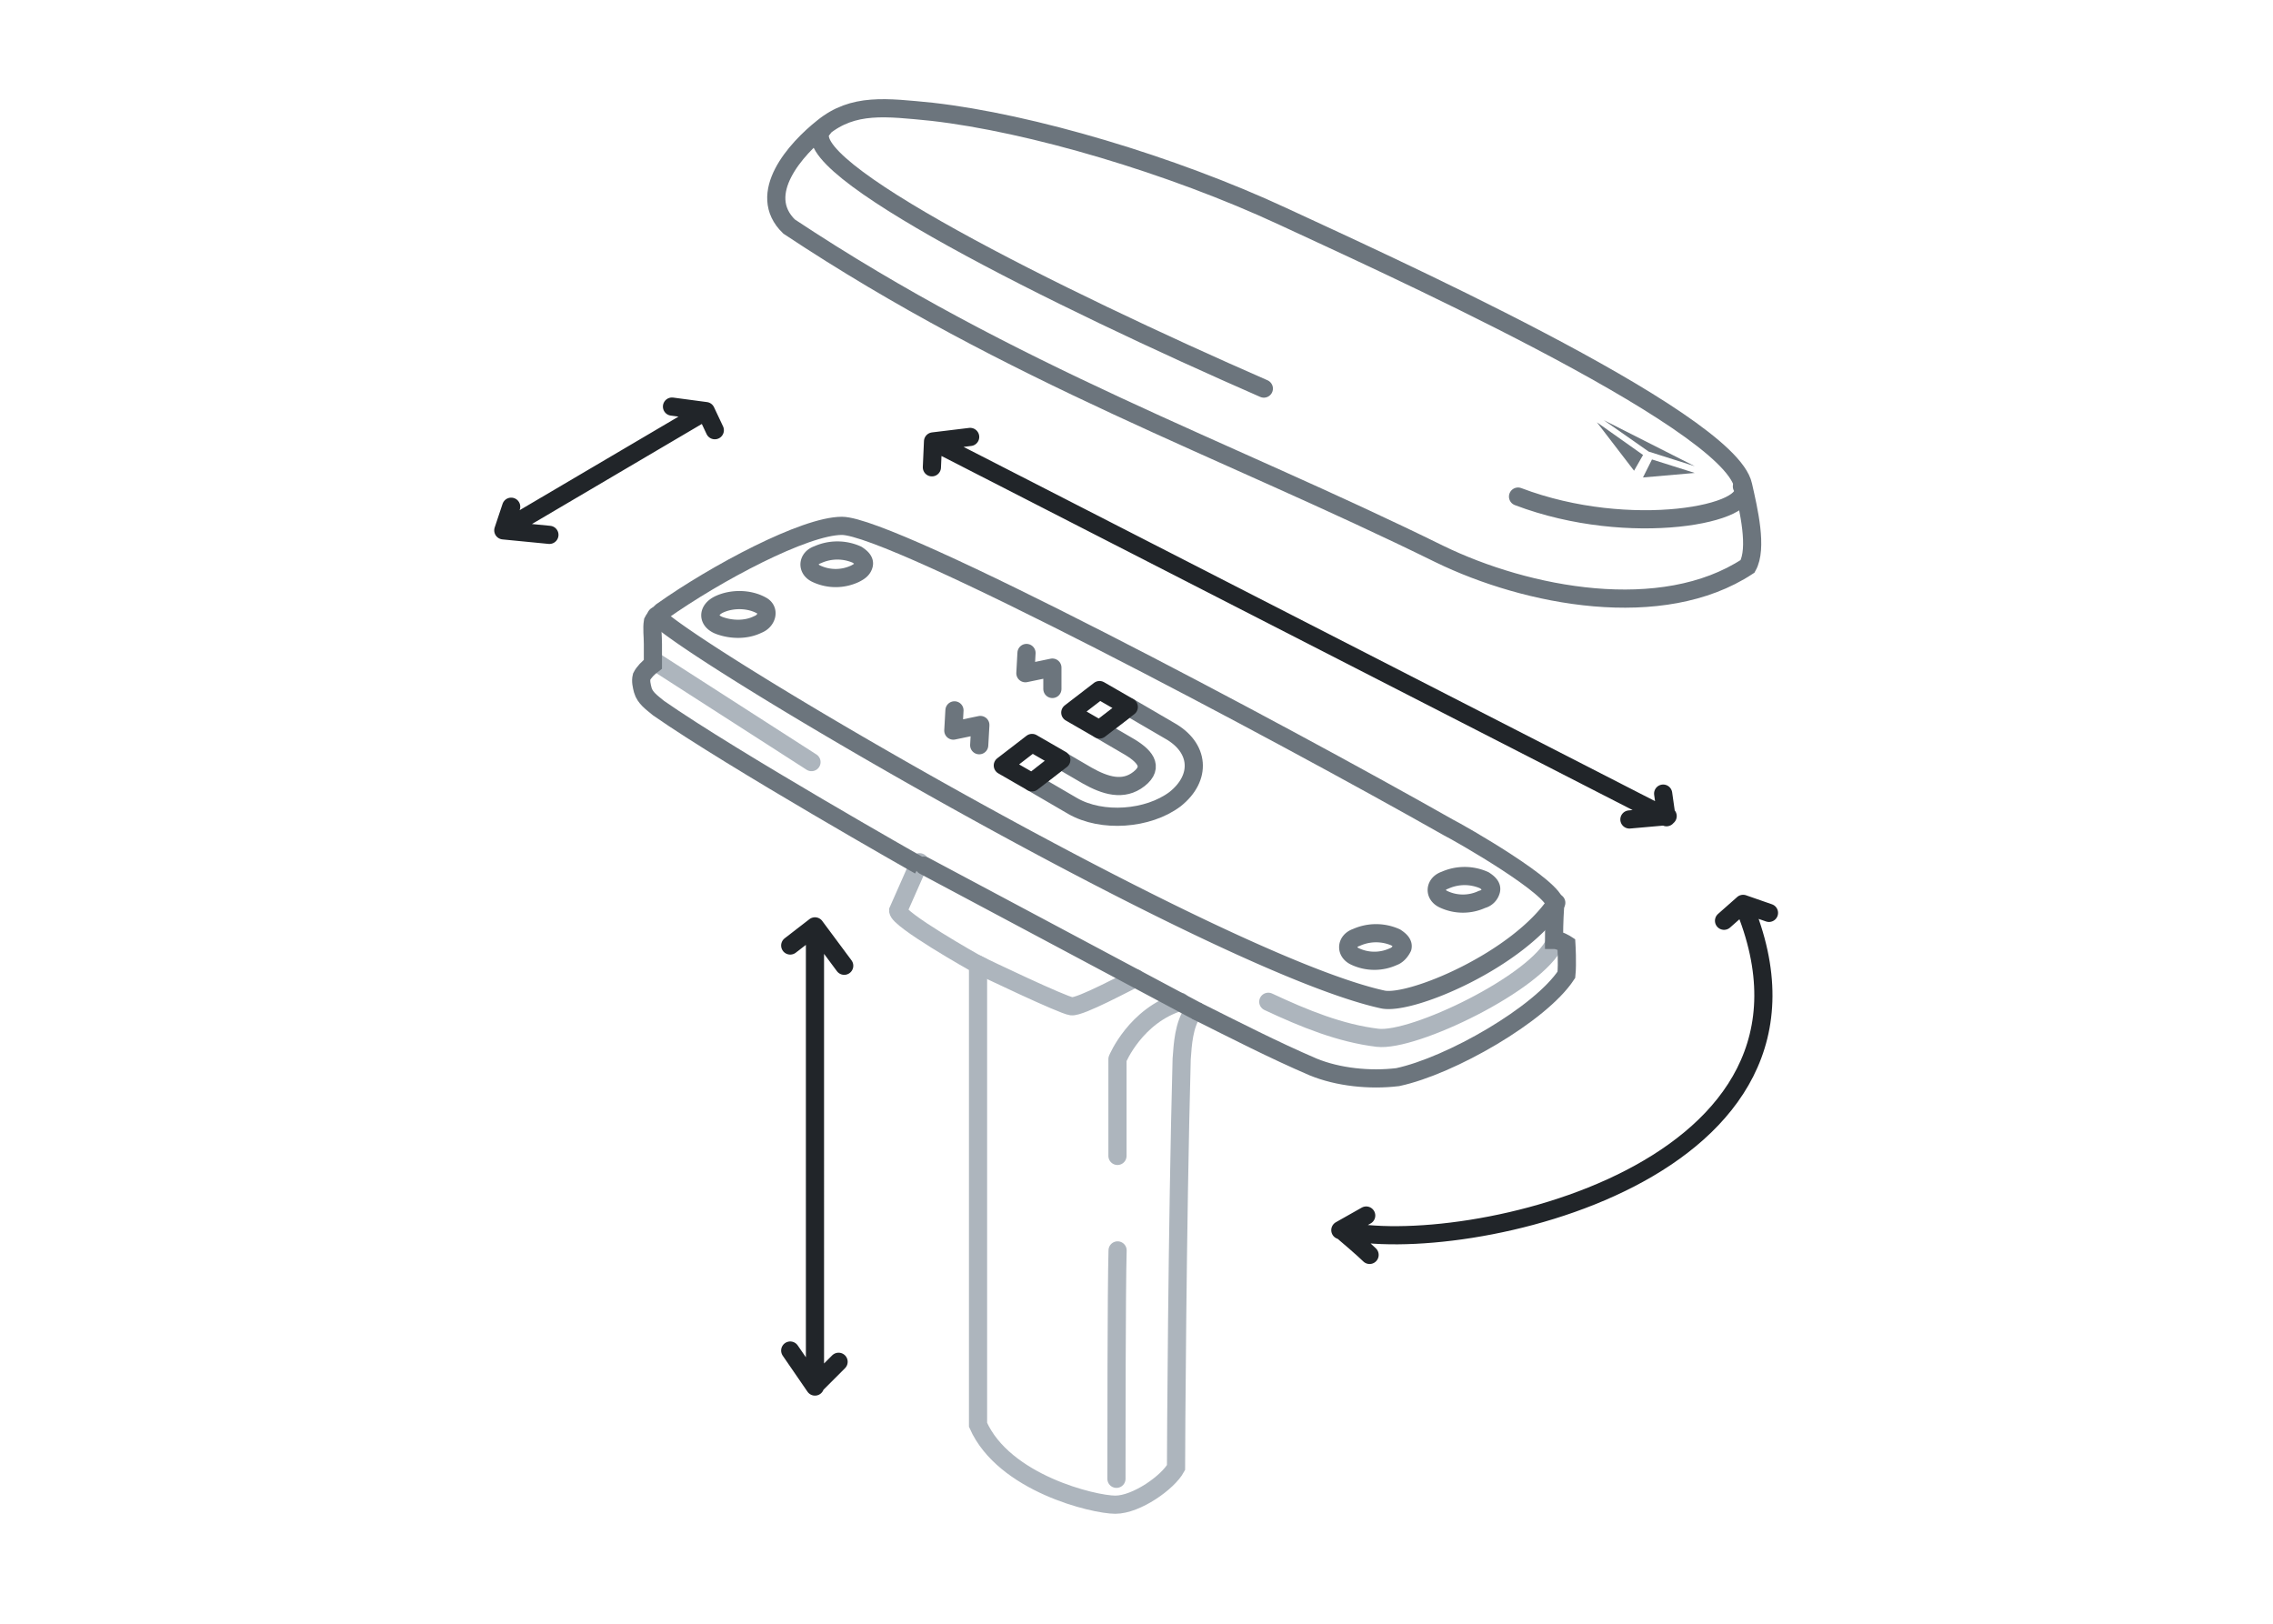
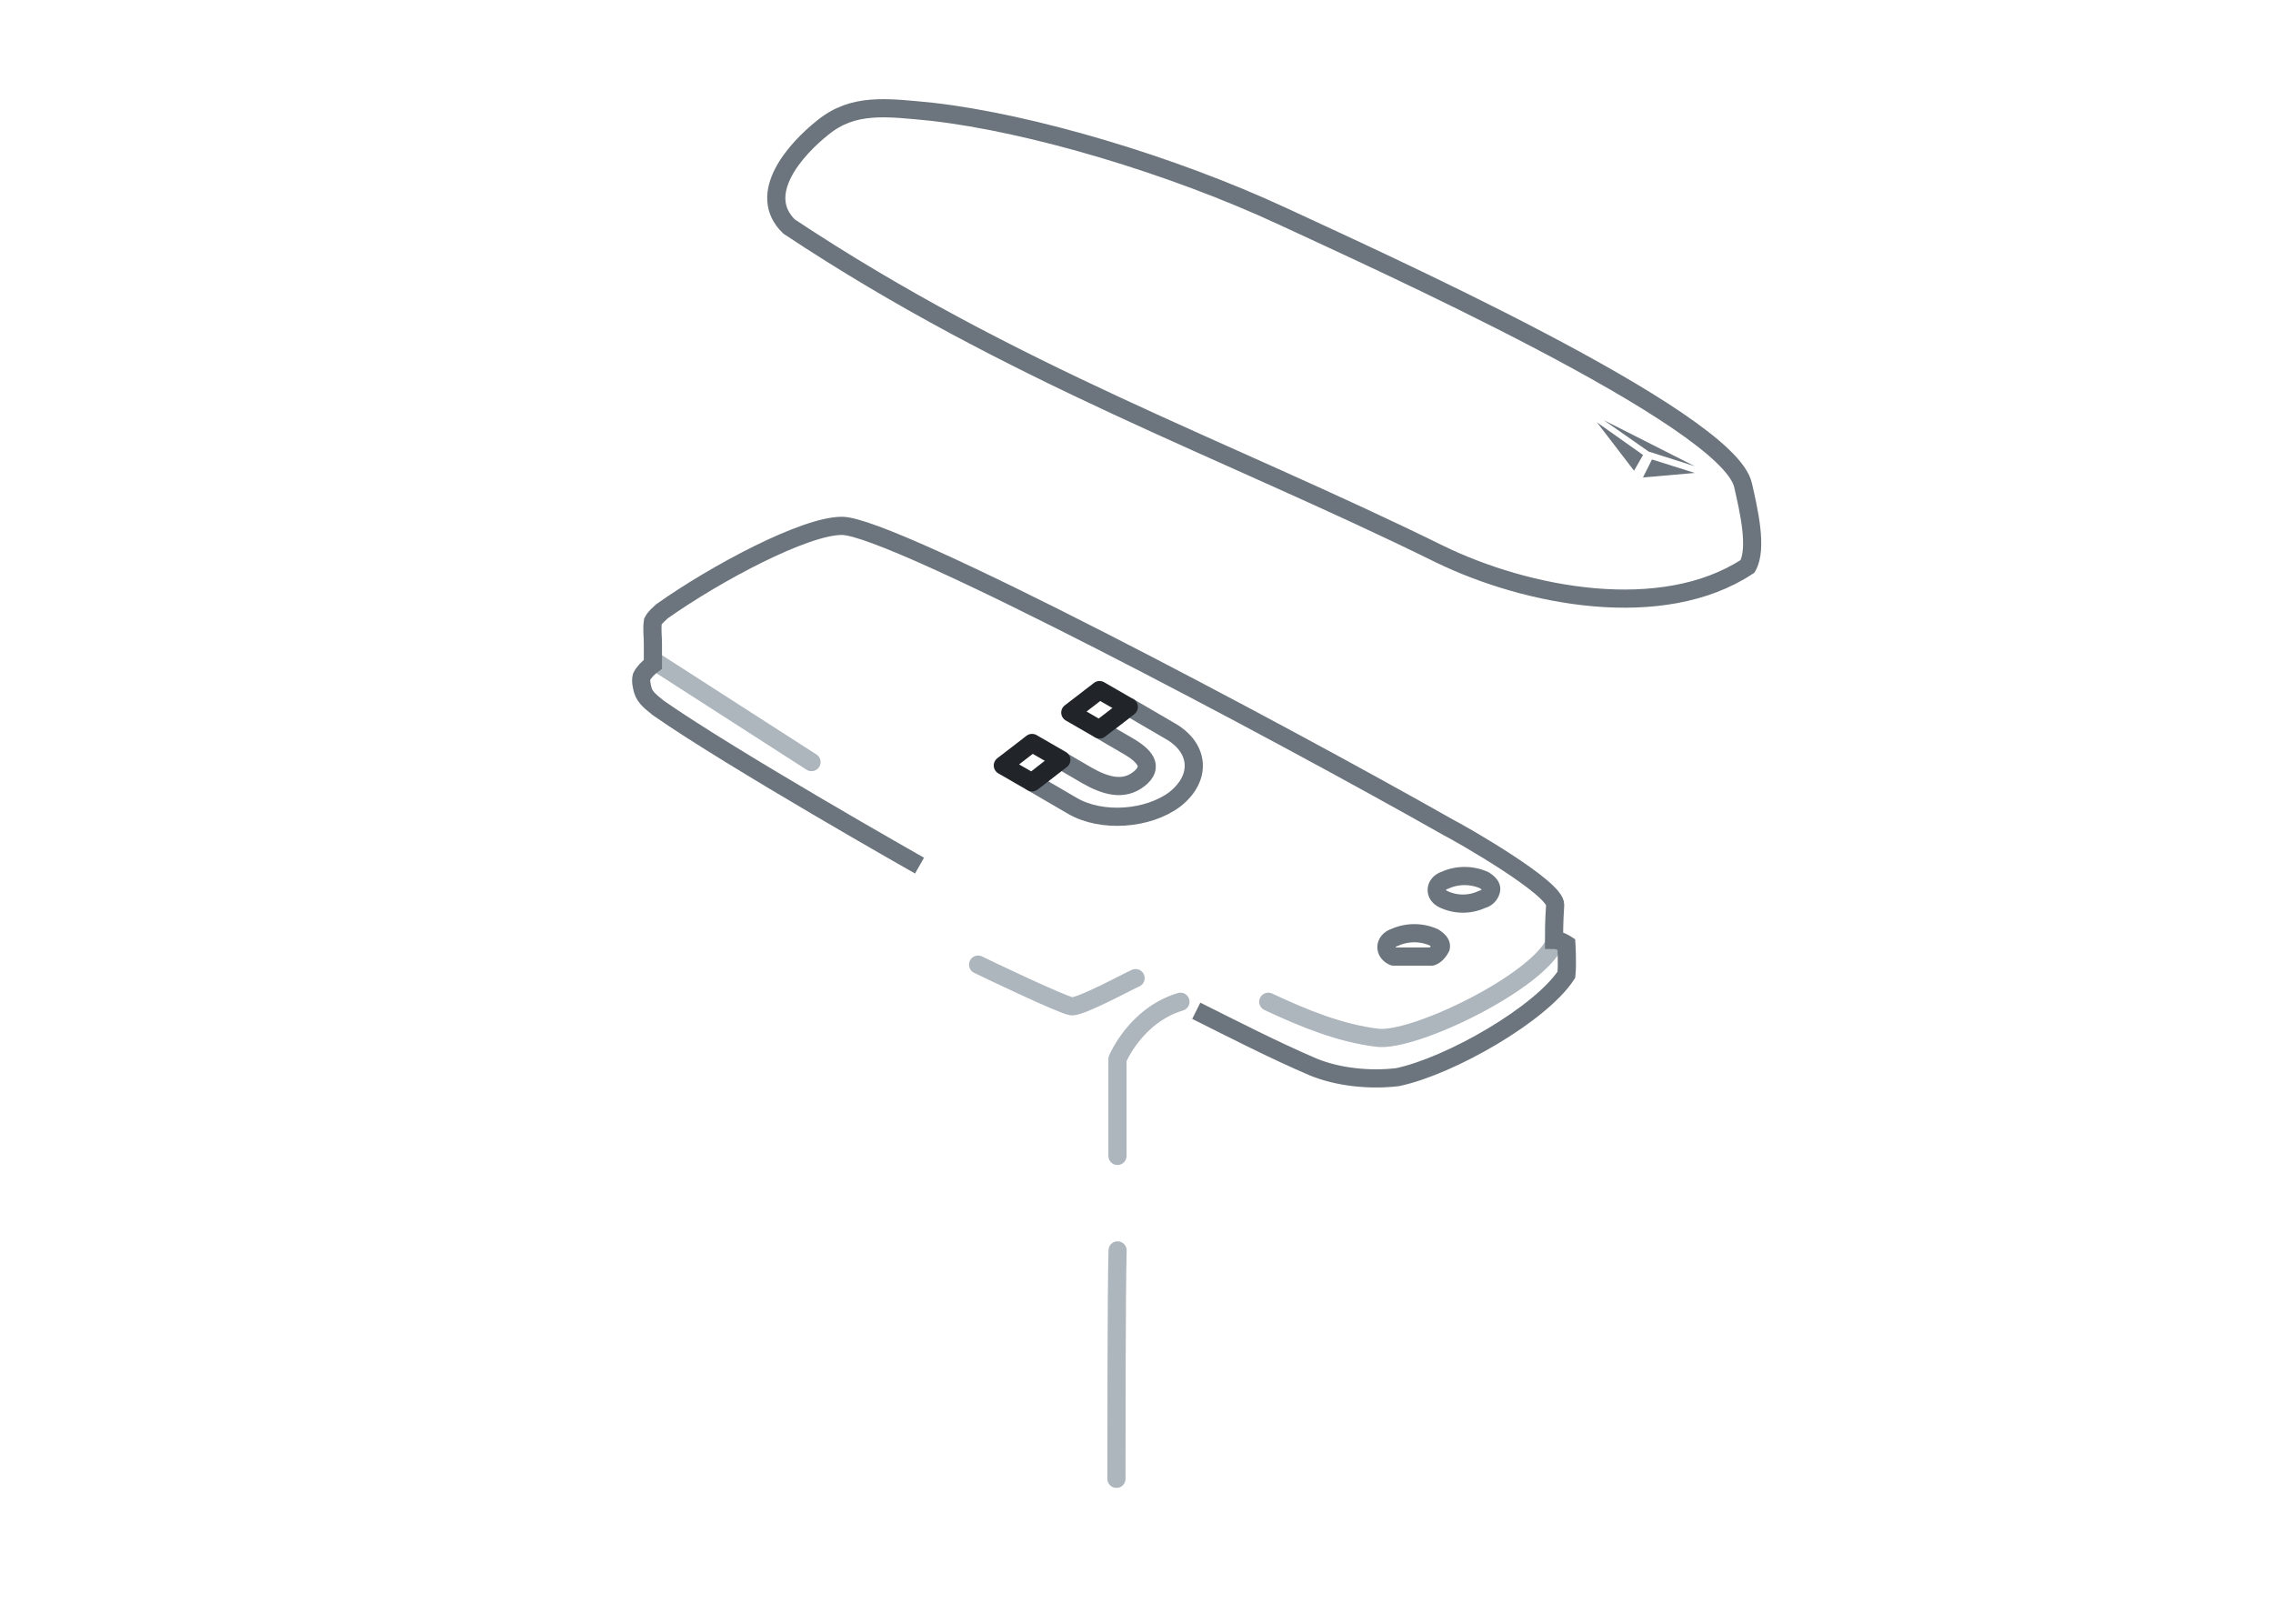
<svg xmlns="http://www.w3.org/2000/svg" width="140" height="100" fill="none" viewBox="0 0 140 100">
  <path stroke="#ADB5BD" stroke-linecap="round" stroke-miterlimit="10" stroke-width="1.119" d="m40.281 40.7 9.701 6.235M78.117 61.695c2.218 1.04 4.435 1.94 6.721 2.217 2.218.277 9.84-3.395 10.948-5.89" />
  <path stroke="#ADB5BD" stroke-linecap="round" stroke-linejoin="round" stroke-width="1.119" d="M68.835 77.008c-.07 2.425-.07 11.987-.07 14.066M72.708 61.694c-2.771.832-3.88 3.534-3.88 3.534v5.96M69.943 60.24c-.485.208-3.395 1.801-3.95 1.732-.554-.07-5.335-2.356-5.75-2.564" />
-   <path stroke="#ADB5BD" stroke-linecap="round" stroke-miterlimit="10" stroke-width="1.119" d="m56.637 53.102-1.317 2.98c0 .554 4.643 3.187 4.92 3.326v28.34c1.594 3.603 7.137 4.92 8.453 4.92 1.317 0 3.257-1.386 3.742-2.287 0-1.04.07-14.897.347-25.153.069-.97.138-2.078.693-2.91" />
-   <path stroke="#6C757D" stroke-linecap="round" stroke-linejoin="round" stroke-width="1.119" d="M52.65 35.34a2.8 2.8 0 0 1-2.356 0c-.624-.277-.554-.97.07-1.178a2.959 2.959 0 0 1 2.424 0c.208.139.485.347.416.624-.07.277-.277.416-.554.554ZM46.678 38.457c-.693.346-1.594.346-2.356.07-.763-.278-.763-.97 0-1.317.762-.347 1.801-.347 2.563.07.555.276.347.97-.207 1.177ZM40.422 37.929c2.84 2.771 34.853 21.48 44.762 23.628 1.732.346 8.315-2.425 10.67-5.96M56.914 53.312l16.769 8.938" />
  <path stroke="#6C757D" stroke-miterlimit="10" stroke-width="1.119" d="M73.681 62.25c2.356 1.177 4.781 2.424 7.207 3.464 1.524.623 3.464.831 5.197.623 3.256-.693 8.8-3.88 10.393-6.305.07-.693 0-1.871 0-1.871s-.416-.277-.762-.277c0-.347 0-1.109.07-2.148.069-1.04-5.89-4.435-6.584-4.781-10.393-5.89-34.23-18.57-37.347-18.57-2.287 0-7.76 2.91-11.087 5.266-.208.208-.416.346-.554.623-.07.416 0 .901 0 1.386v1.248c-.277.207-.554.485-.693.762-.07.277 0 .554.07.831.138.485.553.763.97 1.109 4.572 3.187 16.075 9.7 16.075 9.7" />
-   <path stroke="#6C757D" stroke-linecap="round" stroke-linejoin="round" stroke-width="1.119" d="M85.83 58.911a2.8 2.8 0 0 1-2.356 0c-.624-.277-.555-.97.069-1.178a2.959 2.959 0 0 1 2.425 0c.208.14.485.347.416.624-.139.277-.347.485-.555.554ZM91.283 55.389a2.8 2.8 0 0 1-2.356 0c-.624-.277-.555-.97.069-1.178a2.96 2.96 0 0 1 2.425 0c.208.139.485.346.416.624a.752.752 0 0 1-.554.554Z" />
-   <path stroke="#212529" stroke-linecap="round" stroke-linejoin="round" stroke-miterlimit="10" stroke-width="1.119" d="M84.357 77.285s-.415-.416-1.732-1.525c7.414 1.733 31.735-3.533 24.737-20.094l1.594.554M82.555 75.76l1.593-.9M107.365 55.666l-1.177 1.04M102.438 48.875l.207 1.455-45.177-23.143-.07 1.593M57.469 27.186l2.286-.277M102.715 50.26l-2.356.208M51.651 83.867l-1.455 1.456V57.052l-1.524 1.178M50.195 57.052l1.802 2.425M50.196 85.392l-1.524-2.217M31.485 31.207 31 32.662l12.472-7.345.555 1.178M43.47 25.317l-2.08-.277M31 32.663l2.84.277" />
+   <path stroke="#6C757D" stroke-linecap="round" stroke-linejoin="round" stroke-width="1.119" d="M85.83 58.911c-.624-.277-.555-.97.069-1.178a2.959 2.959 0 0 1 2.425 0c.208.14.485.347.416.624-.139.277-.347.485-.555.554ZM91.283 55.389a2.8 2.8 0 0 1-2.356 0c-.624-.277-.555-.97.069-1.178a2.96 2.96 0 0 1 2.425 0c.208.139.485.346.416.624a.752.752 0 0 1-.554.554Z" />
  <path stroke="#6C757D" stroke-miterlimit="10" stroke-width="1.119" d="M88.653 34.117c5.404 2.633 13.719 4.227 18.985.762.624-1.109.07-3.465-.277-4.989-.901-4.157-23.004-14.066-28.34-16.56-6.86-3.188-15.52-5.752-21.618-6.445-2.841-.277-4.85-.554-6.722.97-1.663 1.317-4.157 4.089-2.078 6.098C62.39 23.1 75.278 27.534 88.653 34.117Z" />
-   <path stroke="#6C757D" stroke-linecap="round" stroke-linejoin="round" stroke-width="1.119" d="M93.5 30.583c6.929 2.633 14.759 1.039 13.789-.624M50.681 7.925c-2.148 2.217 14.482 10.463 27.162 16.006" />
  <path fill="#6C757D" d="m104.383 29.127-2.633-.831-.555 1.109 3.188-.278ZM98.773 25.871l2.772 1.94 2.841.901-5.613-2.84ZM98.36 26.01l2.84 2.01-.554.97-2.287-2.98Z" />
  <path stroke="#6C757D" stroke-linecap="round" stroke-linejoin="round" stroke-miterlimit="10" stroke-width="1.119" d="m63.57 48.182 2.495 1.455c1.801 1.039 4.642.831 6.305-.416 1.663-1.317 1.525-3.188-.346-4.227l-2.495-1.455-1.801 1.386 1.663.97c1.108.624 1.732 1.316.762 2.079-.97.762-2.079.415-3.187-.208l-1.663-.97-1.733 1.386Z" />
  <path stroke="#212529" stroke-linecap="round" stroke-linejoin="round" stroke-miterlimit="10" stroke-width="1.119" d="m67.723 44.925 1.802-1.386-1.802-1.039-1.801 1.386 1.801 1.04ZM65.369 46.796l-1.802-1.04-1.801 1.387 1.801 1.039 1.802-1.386Z" />
-   <path stroke="#6C757D" stroke-linecap="round" stroke-linejoin="round" stroke-miterlimit="10" stroke-width="1.119" d="m58.788 43.748-.07 1.247 1.664-.346-.07 1.247M63.225 40.214l-.069 1.247 1.663-.346v1.316" />
</svg>